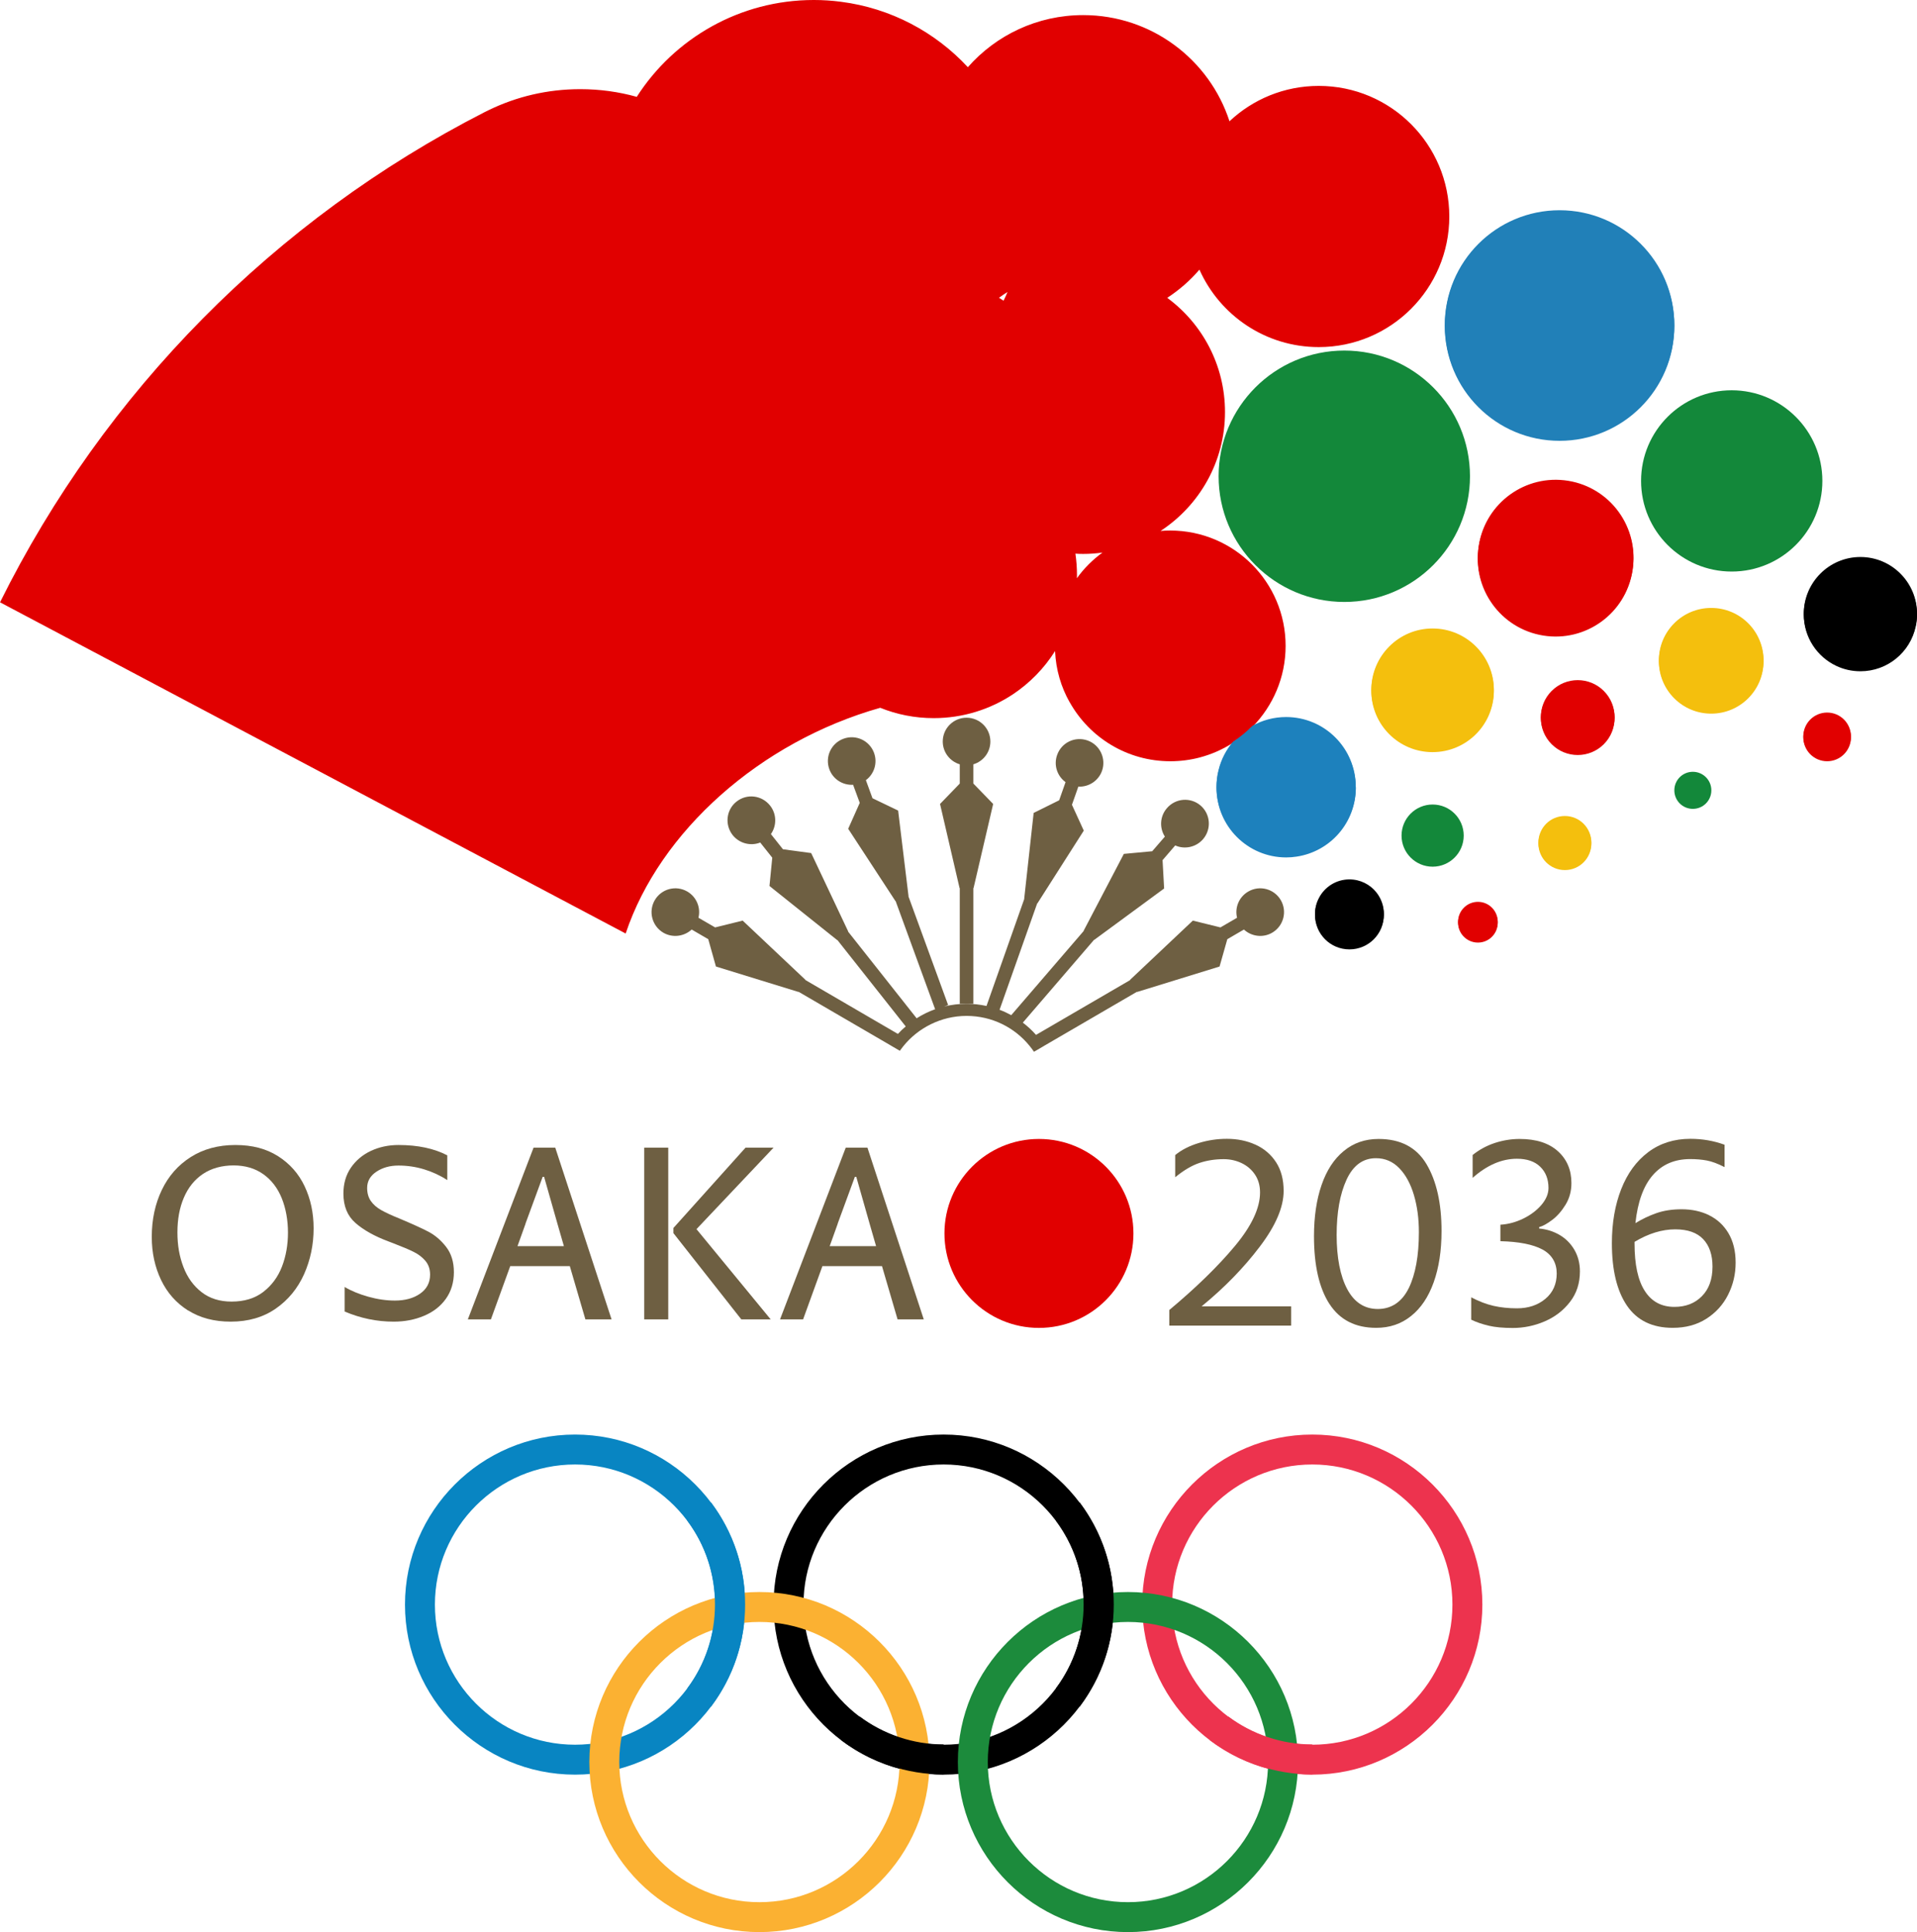
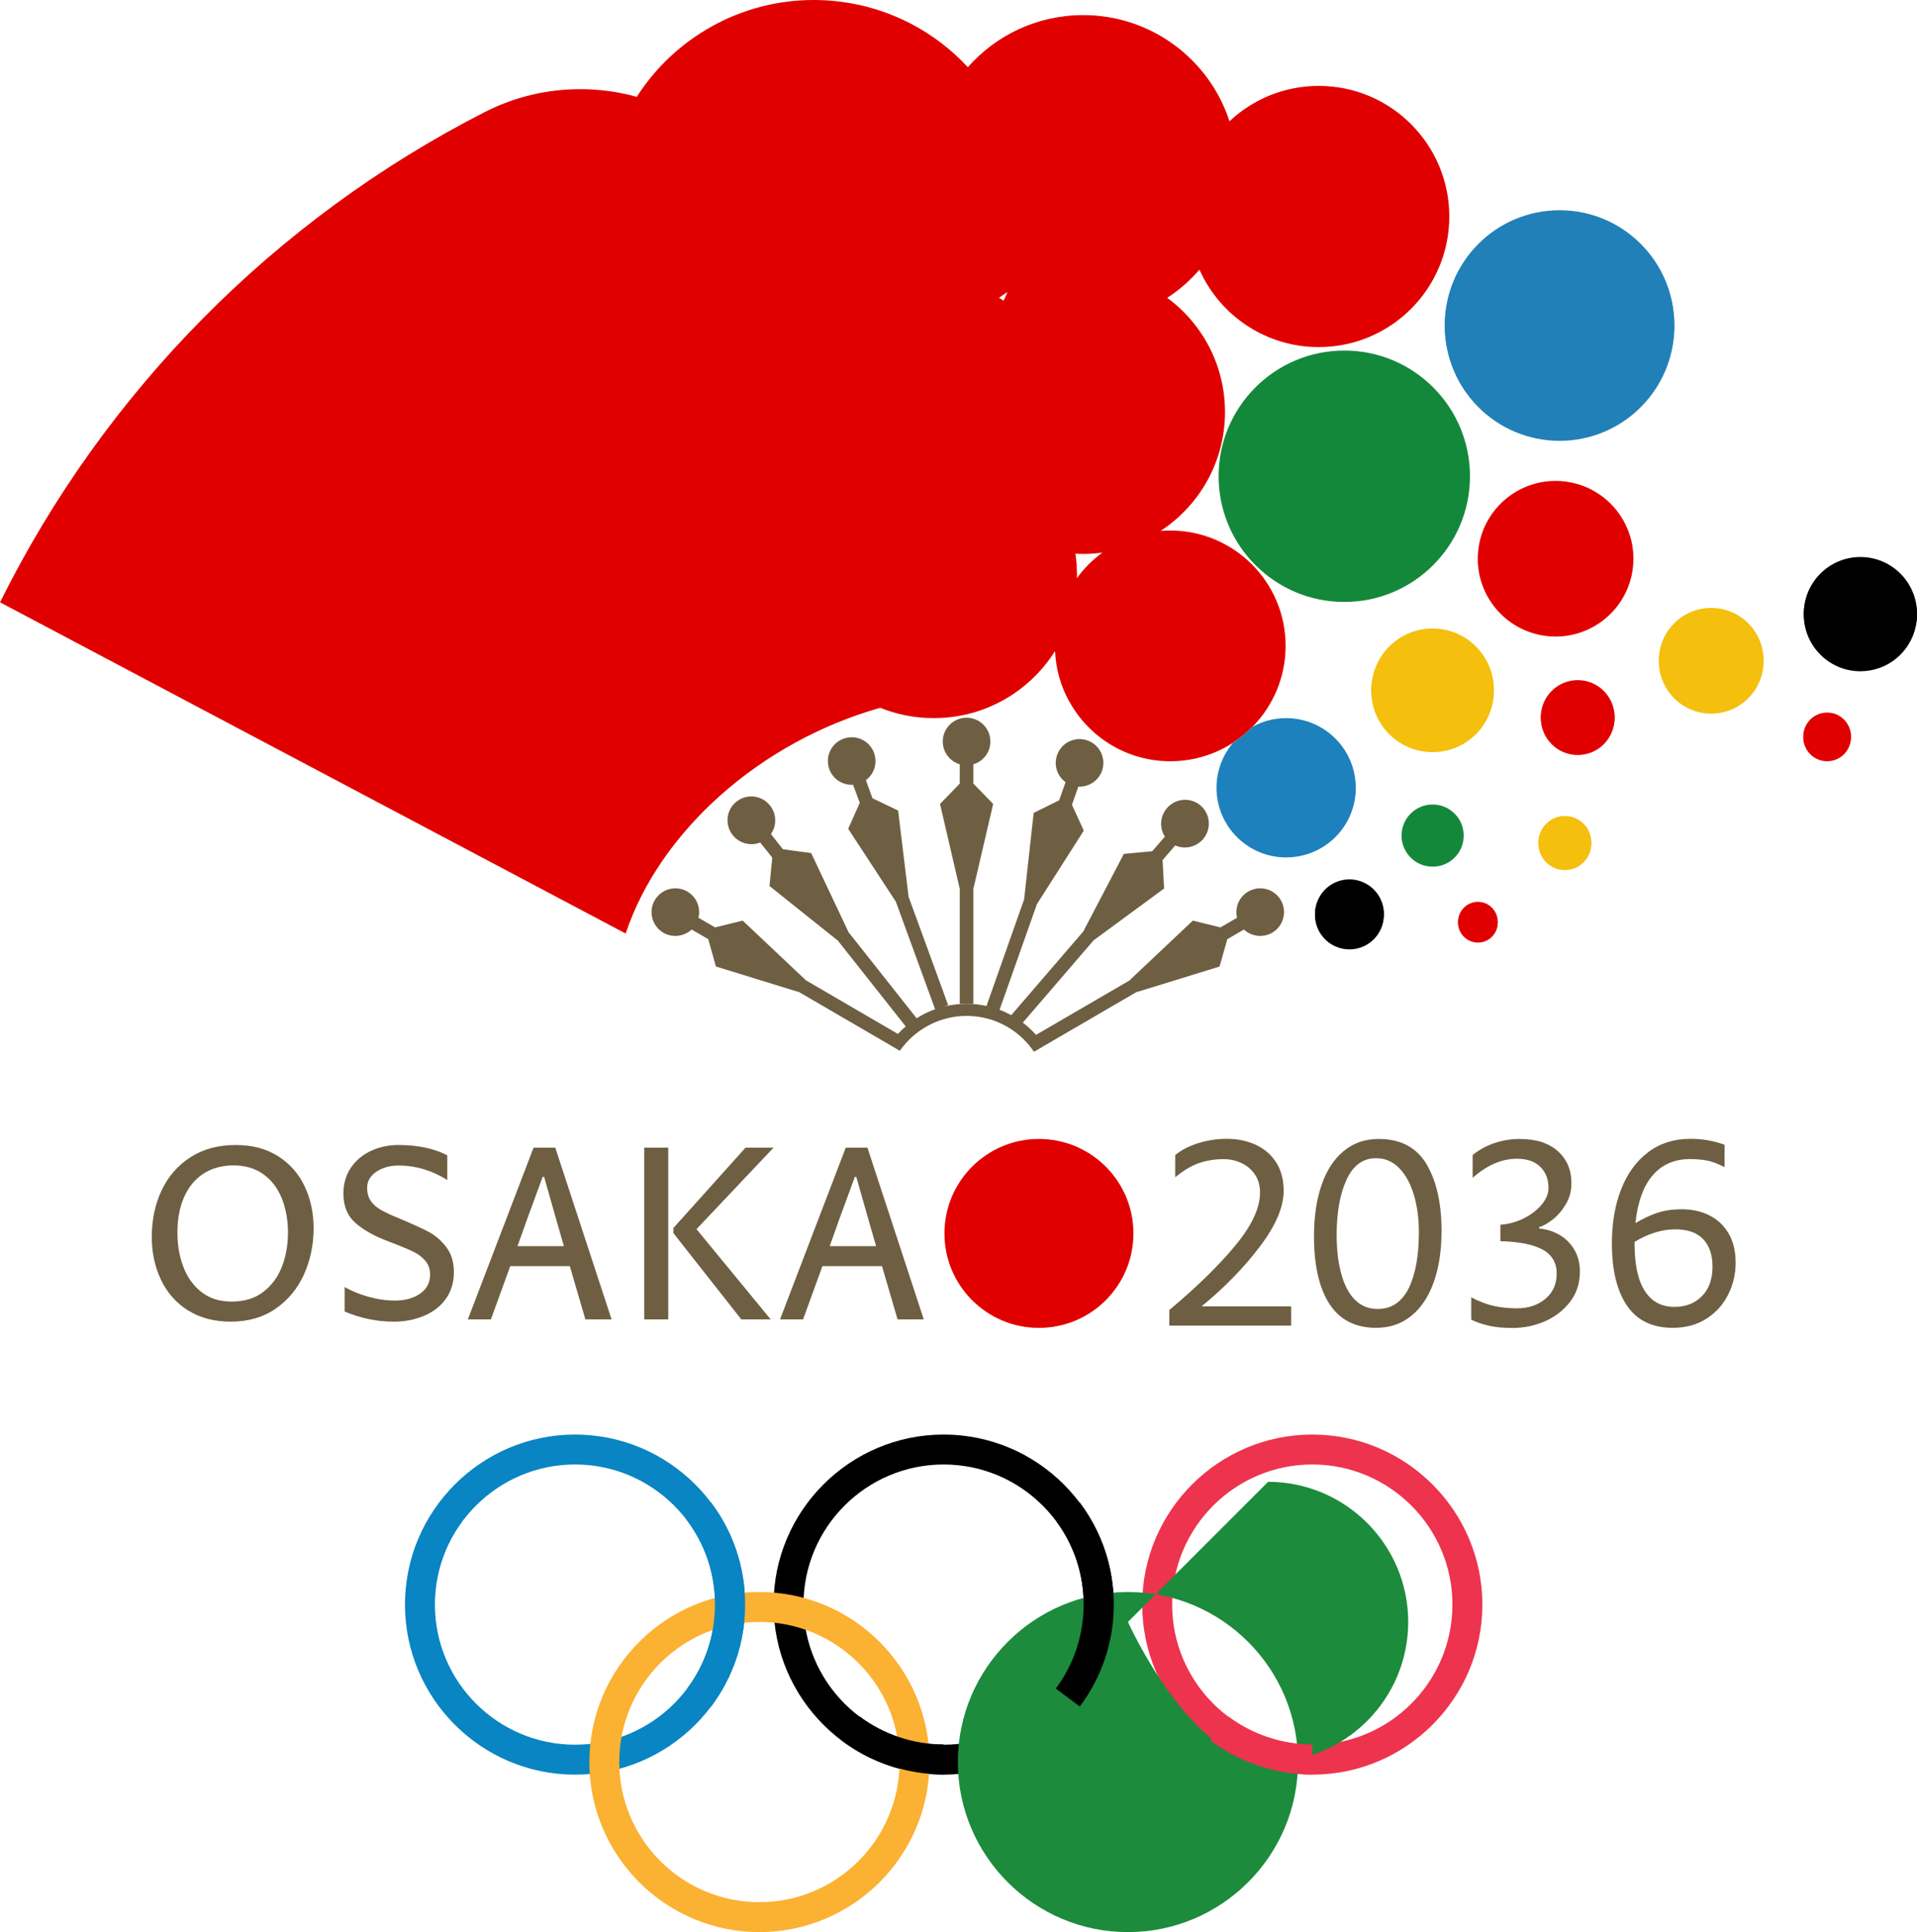
<svg xmlns="http://www.w3.org/2000/svg" id="_레이어_2" data-name="레이어 2" viewBox="0 0 281.79 284.06">
  <defs>
    <style>
      .cls-1 {
        fill: #1c8b3c;
      }

      .cls-2 {
        fill: #0885c2;
      }

      .cls-3 {
        fill: #13883a;
      }

      .cls-4 {
        fill: #fbb132;
      }

      .cls-5 {
        fill: #2180b8;
      }

      .cls-6 {
        fill: #1d81bd;
      }

      .cls-7 {
        fill: #6e5f42;
      }

      .cls-8 {
        fill: #f4bf0d;
      }

      .cls-9 {
        fill: #ed334e;
      }

      .cls-10 {
        fill: #e10000;
      }
    </style>
  </defs>
  <g id="_레이어_1-2" data-name="레이어 1">
    <path class="cls-10" d="m193.86,12.63c-5.08,0-9.7,1.97-13.13,5.2-2.94-9.06-11.46-15.61-21.51-15.61-6.75,0-12.82,2.96-16.95,7.66-4.78-5.16-11.32-8.68-18.66-9.62-1.3-.17-2.63-.26-3.98-.26-5.44,0-10.56,1.41-15,3.88-4.48,2.49-8.28,6.06-11.03,10.36-2.64-.74-5.43-1.13-8.31-1.13-4.8,0-9.34,1.09-13.39,3.05-.25.12-.49.24-.73.36C40.41,32.26,15.37,57.59,0,88.56h.02s91.95,48.69,91.95,48.69c5.02-15.04,19.79-28.2,37.42-33.19,2.43.98,5.08,1.52,7.86,1.52,4.3,0,8.31-1.29,11.64-3.5,2.49-1.66,4.61-3.83,6.2-6.36.12,2.75.89,5.32,2.17,7.57h.01c2.9,5.15,8.42,8.63,14.76,8.63,1.49,0,2.94-.19,4.31-.55,1.77-.47,3.43-1.2,4.92-2.18h.02c.78-.94,1.74-1.73,2.82-2.32h0c3.01-3.07,4.88-7.27,4.88-11.91,0-9.37-7.59-16.96-16.96-16.96-.48,0-.95.02-1.42.06,5.69-3.73,9.47-10.15,9.47-17.48,0-6.89-3.34-13-8.49-16.79,1.77-1.16,3.37-2.55,4.73-4.15,2.99,6.71,9.71,11.39,17.54,11.39,10.6,0,19.19-8.6,19.19-19.2s-8.59-19.2-19.19-19.2Zm-46.34,31.58c-.23-.14-.45-.28-.67-.43.4-.3.82-.58,1.25-.85-.18.43-.37.86-.58,1.28Zm10.78,40.8c.01-.16.01-.32.01-.48,0-1.06-.08-2.11-.23-3.13.37.03.76.04,1.14.04.96,0,1.91-.07,2.84-.2-1.45,1.05-2.72,2.32-3.76,3.77Z" />
    <circle class="cls-10" cx="228.66" cy="82.14" r="11.44" transform="translate(110.95 294.69) rotate(-80.78)" />
    <path class="cls-10" d="m184.1,106.87c-.85.87-1.8,1.64-2.82,2.31.78-.93,1.74-1.72,2.82-2.31Z" />
    <g>
      <path d="m281.79,90.37c0,.6-.06,1.19-.19,1.75-.8,3.76-4.13,6.57-8.13,6.57-1.26,0-2.47-.28-3.54-.79-2.83-1.33-4.78-4.2-4.78-7.53,0-4.59,3.73-8.32,8.32-8.32s8.32,3.73,8.32,8.32Z" />
      <path d="m203.42,134.52c0,2.8-2.26,5.06-5.06,5.06s-5.06-2.26-5.06-5.06c0-.83.2-1.61.56-2.3.83-1.64,2.54-2.76,4.5-2.76,1.61,0,3.04.75,3.97,1.92.69.87,1.09,1.96,1.09,3.14Z" />
    </g>
    <g>
      <circle class="cls-5" cx="229.25" cy="47.94" r="16.87" />
      <path class="cls-6" d="m199.3,115.82c0,5.14-3.77,9.38-8.7,10.12-.5.08-1.02.12-1.54.12-5.65,0-10.24-4.58-10.24-10.24,0-.84.1-1.67.3-2.45.38-1.57,1.13-2.99,2.14-4.18h.02c1.02-.68,1.97-1.45,2.82-2.32h0c1.47-.83,3.16-1.29,4.95-1.29,5.66,0,10.24,4.59,10.24,10.24Z" />
      <circle class="cls-10" cx="231.92" cy="105.58" r="5.42" transform="translate(-6.73 194.92) rotate(-45)" />
    </g>
    <circle class="cls-10" cx="268.58" cy="108.42" r="3.5" />
    <g>
      <path class="cls-3" d="m216.08,70.02c0,10.2-8.27,18.48-18.47,18.48s-18.48-8.28-18.48-18.48,8.27-18.48,18.48-18.48,18.47,8.28,18.47,18.48Z" />
-       <path class="cls-3" d="m267.88,70.7c0,7.36-5.97,13.33-13.33,13.33s-13.32-5.97-13.32-13.33,5.97-13.32,13.32-13.32,13.33,5.97,13.33,13.32Z" />
-       <path class="cls-3" d="m251.56,116.19c0,1.51-1.21,2.73-2.72,2.73s-2.72-1.22-2.72-2.73,1.22-2.72,2.72-2.72,2.72,1.22,2.72,2.72Z" />
    </g>
    <g>
      <path class="cls-8" d="m219.59,101.58c0,4.97-4.03,9-9.01,9s-9-4.03-9-9,4.03-9.01,9-9.01,9.01,4.03,9.01,9.01Z" />
      <circle class="cls-8" cx="251.54" cy="97.23" r="7.69" />
      <path class="cls-8" d="m233.92,124.03c0,2.15-1.74,3.89-3.89,3.89s-3.89-1.74-3.89-3.89,1.74-3.89,3.89-3.89,3.89,1.74,3.89,3.89Z" />
    </g>
    <path class="cls-10" d="m220.16,135.67c0,1.61-1.3,2.91-2.91,2.91s-2.92-1.3-2.92-2.91,1.31-2.92,2.92-2.92,2.91,1.31,2.91,2.92Z" />
    <path class="cls-10" d="m184.1,106.71c-.85.87-1.8,1.64-2.82,2.31.78-.93,1.74-1.72,2.82-2.31Z" />
-     <circle class="cls-10" cx="228.66" cy="81.98" r="11.44" transform="translate(111.12 294.55) rotate(-80.78)" />
    <path class="cls-10" d="m184.1,106.71c-.85.87-1.8,1.64-2.82,2.31.78-.93,1.74-1.72,2.82-2.31Z" />
    <g>
      <path d="m281.79,90.21c0,.6-.06,1.19-.19,1.75-.8,3.76-4.13,6.57-8.13,6.57-1.26,0-2.47-.28-3.54-.79-2.83-1.33-4.78-4.2-4.78-7.53,0-4.59,3.73-8.32,8.32-8.32s8.32,3.73,8.32,8.32Z" />
      <path d="m203.42,134.35c0,2.8-2.26,5.06-5.06,5.06s-5.06-2.26-5.06-5.06c0-.83.2-1.61.56-2.3.83-1.64,2.54-2.76,4.5-2.76,1.61,0,3.04.75,3.97,1.92.69.87,1.09,1.96,1.09,3.14Z" />
    </g>
    <g>
      <circle class="cls-5" cx="229.25" cy="47.78" r="16.87" />
-       <path class="cls-6" d="m199.3,115.66c0,5.14-3.77,9.38-8.7,10.12-.5.08-1.02.12-1.54.12-5.65,0-10.24-4.58-10.24-10.24,0-.84.1-1.67.3-2.45.38-1.57,1.13-2.99,2.14-4.18h.02c1.02-.68,1.97-1.45,2.82-2.32h0c1.47-.83,3.16-1.29,4.95-1.29,5.66,0,10.24,4.59,10.24,10.24Z" />
      <circle class="cls-10" cx="231.92" cy="105.41" r="5.42" transform="translate(-6.61 194.87) rotate(-45)" />
    </g>
    <circle class="cls-10" cx="268.58" cy="108.26" r="3.5" />
    <g>
      <path class="cls-8" d="m219.59,101.41c0,4.97-4.03,9-9.01,9s-9-4.03-9-9,4.03-9.01,9-9.01,9.01,4.03,9.01,9.01Z" />
      <circle class="cls-8" cx="251.54" cy="97.07" r="7.69" />
      <path class="cls-8" d="m233.92,123.86c0,2.15-1.74,3.89-3.89,3.89s-3.89-1.74-3.89-3.89,1.74-3.89,3.89-3.89,3.89,1.74,3.89,3.89Z" />
    </g>
    <path class="cls-10" d="m220.16,135.51c0,1.61-1.3,2.91-2.91,2.91s-2.92-1.3-2.92-2.91,1.31-2.92,2.92-2.92,2.91,1.31,2.91,2.92Z" />
    <path class="cls-7" d="m143.08,147.58h-2v-17.02h-.03l-2.87-12.36,2.9-3v-2.83c-1.44-.43-2.5-1.77-2.5-3.35,0-1.94,1.57-3.5,3.5-3.5s3.5,1.56,3.5,3.5c0,1.58-1.05,2.92-2.5,3.35v2.83l2.91,3-2.88,12.36h-.03v17.02Z" />
    <path class="cls-7" d="m187,137.13c-1.36.79-3.05.55-4.15-.47l-2.44,1.42-1.14,4.02-12.12,3.74-.02-.03-13.58,7.91h-.04s.01.01.01.02l-1.09.64-.44.25c-.21-.31-.43-.6-.66-.88-2.18-2.68-5.51-4.39-9.25-4.39s-7.17,1.77-9.35,4.52c-.16.2-.31.4-.46.61l-.18-.11-.93-.54-.42-.25-13.36-7.78v.03s-12.14-3.74-12.14-3.74l-1.13-4.02-2.44-1.42c-1.1,1.02-2.79,1.26-4.16.47-1.67-.98-2.23-3.12-1.26-4.79.98-1.67,3.11-2.24,4.79-1.26,1.36.8,1.99,2.38,1.63,3.85l2.45,1.42,4.05-1,9.23,8.71v.03s13.59,7.92,13.59,7.92c.36-.4.74-.76,1.15-1.1l-10.05-12.71-.02.02-9.96-7.96.41-4.16-1.77-2.23c-1.39.55-3.06.15-4.05-1.09-1.2-1.53-.95-3.74.57-4.93,1.52-1.21,3.72-.94,4.93.59.98,1.24.99,2.95.12,4.19l1.77,2.23,4.15.56,5.44,11.52-.02.02,10.08,12.75c.85-.54,1.76-.99,2.72-1.33l-5.81-15.91h-.03s-6.94-10.62-6.94-10.62l1.7-3.81-.98-2.66c-1.5.09-2.95-.8-3.49-2.28-.67-1.83.27-3.83,2.08-4.49,1.82-.67,3.82.26,4.49,2.08.54,1.49.02,3.11-1.2,4.01l.97,2.66,3.77,1.81,1.53,12.6h-.02s5.84,16,5.84,16l-.58.21c1.05-.26,2.16-.4,3.29-.4,1,0,1.98.11,2.93.32l5.56-15.76h-.02s1.39-12.62,1.39-12.62l3.75-1.86.94-2.67c-1.23-.89-1.77-2.5-1.24-3.99.64-1.83,2.63-2.78,4.46-2.14,1.82.64,2.78,2.64,2.14,4.47-.53,1.49-1.98,2.4-3.48,2.32l-.94,2.67,1.74,3.8-6.82,10.7h-.03s-5.53,15.64-5.53,15.64c.59.22,1.17.49,1.72.79l10.66-12.39-.02-.02,5.91-11.3,4.17-.39,1.86-2.15c-.82-1.28-.74-2.98.3-4.18,1.27-1.48,3.47-1.65,4.95-.39,1.46,1.26,1.63,3.47.36,4.95-1.04,1.2-2.72,1.53-4.09.92l-1.86,2.16.23,4.17-10.27,7.55-.02-.02-10.48,12.19c.7.53,1.35,1.13,1.94,1.8l13.84-8.06-.02-.03,9.23-8.71,4.06,1,2.44-1.42c-.36-1.47.27-3.05,1.64-3.85,1.68-.98,3.81-.41,4.79,1.26.97,1.67.41,3.81-1.27,4.79Z" />
    <circle class="cls-3" cx="210.59" cy="122.85" r="4.57" />
    <g>
      <g>
        <path class="cls-7" d="m27.66,192.68c-1.74-1.1-3.07-2.59-3.98-4.49s-1.37-4.01-1.37-6.34c0-2.54.49-4.84,1.47-6.89.98-2.05,2.4-3.67,4.26-4.85,1.86-1.18,4.05-1.77,6.56-1.77s4.54.55,6.27,1.64c1.73,1.1,3.04,2.58,3.91,4.43.88,1.86,1.32,3.92,1.32,6.18,0,2.4-.47,4.65-1.4,6.74-.94,2.09-2.32,3.78-4.16,5.06-1.84,1.28-4.05,1.92-6.63,1.92-2.42,0-4.51-.55-6.25-1.65Zm11.05-2.75c1.23-.95,2.15-2.19,2.74-3.72.59-1.54.88-3.2.88-5s-.31-3.56-.92-5.06c-.61-1.5-1.52-2.68-2.72-3.53-1.2-.85-2.66-1.28-4.36-1.28s-3.25.42-4.49,1.25c-1.24.83-2.17,1.99-2.81,3.48-.64,1.49-.95,3.19-.95,5.11s.29,3.54.88,5.09c.59,1.55,1.48,2.78,2.68,3.71s2.67,1.38,4.4,1.38c1.87,0,3.42-.47,4.66-1.42Z" />
        <path class="cls-7" d="m50.64,189.2c.97.58,2.13,1.06,3.48,1.44s2.66.57,3.93.57c1.5,0,2.74-.34,3.71-1.02.97-.68,1.46-1.61,1.46-2.79,0-.81-.23-1.48-.69-2.03-.46-.54-1.05-.99-1.75-1.33-.7-.35-1.69-.76-2.96-1.25l-.73-.28c-2.03-.76-3.64-1.66-4.83-2.7s-1.78-2.48-1.78-4.33c0-1.45.36-2.72,1.09-3.79.73-1.07,1.71-1.9,2.94-2.48,1.24-.58,2.59-.87,4.07-.87,2.84,0,5.23.51,7.17,1.52v3.64c-1.06-.69-2.21-1.22-3.43-1.59-1.22-.37-2.47-.55-3.74-.55s-2.33.3-3.24.9c-.91.6-1.37,1.4-1.37,2.39,0,.76.18,1.4.54,1.92s.86.96,1.51,1.33c.65.37,1.55.79,2.7,1.25,1.87.79,3.29,1.43,4.26,1.94.97.51,1.84,1.25,2.6,2.23.76.98,1.14,2.22,1.14,3.72s-.4,2.83-1.19,3.93-1.87,1.93-3.22,2.49c-1.35.57-2.83.85-4.45.85-2.47,0-4.87-.5-7.2-1.49v-3.64Z" />
        <path class="cls-7" d="m89.89,193.98h-3.84l-2.29-7.83h-8.76l-2.84,7.83h-3.39l9.66-25.25h3.19l8.28,25.25Zm-12.64-14.06l-1.18,3.29h6.82l-.94-3.26-1.97-6.93h-.21l-2.53,6.89Z" />
        <path class="cls-7" d="m98.23,193.98h-3.53v-25.25h3.53v25.25Zm15.07,0h-4.33l-9.98-12.68v-.76l10.6-11.81h4.12l-11.33,11.98,10.91,13.27Z" />
        <path class="cls-7" d="m135.78,193.98h-3.84l-2.29-7.83h-8.76l-2.84,7.83h-3.39l9.66-25.25h3.19l8.28,25.25Zm-12.64-14.06l-1.18,3.29h6.82l-.94-3.26-1.97-6.93h-.21l-2.53,6.89Z" />
      </g>
      <g>
        <path class="cls-7" d="m189.79,192.08v2.81h-17.91v-2.29c3.95-3.3,7.16-6.43,9.63-9.39,2.47-2.96,3.71-5.59,3.71-7.9,0-.99-.24-1.86-.73-2.6-.49-.74-1.14-1.3-1.96-1.7-.82-.39-1.7-.59-2.65-.59-1.25,0-2.43.18-3.55.55-1.12.37-2.31,1.07-3.58,2.11v-3.26c.92-.76,2.07-1.35,3.45-1.77,1.37-.42,2.75-.62,4.14-.62,1.55,0,2.96.29,4.23.87s2.27,1.44,3.01,2.58c.74,1.14,1.11,2.55,1.11,4.21,0,2.38-1.17,5.12-3.52,8.21-2.34,3.09-5.19,6.02-8.54,8.76h13.16Z" />
        <path class="cls-7" d="m195.42,191.71c-1.51-2.34-2.27-5.66-2.27-9.96,0-2.86.37-5.37,1.11-7.52.74-2.15,1.82-3.82,3.26-5,1.43-1.19,3.14-1.78,5.13-1.78,3.23,0,5.58,1.24,7.05,3.72,1.47,2.48,2.2,5.76,2.2,9.82,0,2.89-.39,5.4-1.16,7.55-.77,2.15-1.88,3.8-3.33,4.95-1.44,1.16-3.15,1.73-5.11,1.73-3.07,0-5.36-1.17-6.88-3.52Zm11.66-2.32c.99-2.04,1.49-4.79,1.49-8.23,0-1.99-.24-3.8-.73-5.46-.49-1.65-1.2-2.97-2.15-3.95-.95-.98-2.09-1.47-3.43-1.47-1.92,0-3.36,1.06-4.33,3.17-.97,2.11-1.45,4.82-1.45,8.12s.52,6.03,1.56,7.97,2.54,2.91,4.5,2.91,3.54-1.02,4.54-3.07Z" />
        <path class="cls-7" d="m218.82,194.9c-.95-.22-1.8-.51-2.56-.88v-3.29c1.13.6,2.23,1.02,3.29,1.26,1.06.24,2.21.36,3.43.36,1.69,0,3.08-.47,4.19-1.4,1.11-.93,1.66-2.18,1.66-3.72s-.69-2.76-2.08-3.52c-1.39-.75-3.45-1.16-6.2-1.23v-2.42c1.15-.07,2.27-.37,3.36-.9s1.97-1.2,2.67-2.01c.69-.81,1.04-1.64,1.04-2.49,0-1.29-.4-2.33-1.21-3.12-.81-.79-1.95-1.18-3.43-1.18-2.22,0-4.39.93-6.51,2.81v-3.36c.97-.78,2.05-1.37,3.26-1.77,1.2-.39,2.41-.59,3.64-.59,2.42,0,4.3.6,5.63,1.8,1.33,1.2,1.99,2.76,1.99,4.68,0,1.18-.28,2.23-.85,3.17-.57.93-1.22,1.69-1.97,2.25-.75.57-1.39.92-1.92,1.06v.21c1.06.09,2.05.4,2.96.92.91.52,1.65,1.25,2.2,2.18.55.94.83,2,.83,3.2,0,1.73-.48,3.23-1.46,4.49-.97,1.26-2.21,2.21-3.72,2.86-1.51.65-3.08.97-4.69.97-1.41,0-2.59-.11-3.53-.33Z" />
        <path class="cls-7" d="m251.23,178.67c1.19.58,2.14,1.46,2.84,2.63.7,1.18,1.06,2.62,1.06,4.33s-.37,3.26-1.11,4.73c-.74,1.47-1.81,2.64-3.2,3.53-1.4.89-3.04,1.33-4.94,1.33-3,0-5.24-1.09-6.72-3.26-1.48-2.17-2.22-5.23-2.22-9.18,0-2.98.46-5.63,1.37-7.95.91-2.32,2.23-4.13,3.97-5.44,1.73-1.3,3.8-1.96,6.2-1.96,1.75,0,3.43.29,5.02.87v3.29c-.99-.51-1.86-.83-2.6-.97-.74-.14-1.56-.21-2.46-.21-2.29,0-4.12.79-5.49,2.37-1.37,1.58-2.22,3.93-2.55,7.05.97-.6,2-1.09,3.08-1.47,1.08-.38,2.32-.57,3.71-.57,1.5,0,2.85.29,4.04.87Zm-1.06,11.9c1.04-1.05,1.56-2.5,1.56-4.35,0-1.73-.46-3.08-1.37-4.04s-2.28-1.44-4.1-1.44c-1.94,0-3.94.61-5.99,1.84v.24c0,3.09.5,5.42,1.51,6.98,1,1.56,2.45,2.34,4.35,2.34,1.66,0,3.01-.52,4.05-1.58Z" />
      </g>
      <circle class="cls-10" cx="152.72" cy="181.34" r="13.89" />
    </g>
    <g>
      <path class="cls-2" d="m84.53,260.91c-13.79,0-25-11.22-25-25s11.22-25,25-25,25,11.22,25,25-11.22,25-25,25Zm0-45.6c-11.36,0-20.6,9.24-20.6,20.6s9.24,20.6,20.6,20.6,20.6-9.24,20.6-20.6-9.24-20.6-20.6-20.6Z" />
      <path d="m138.71,260.91c-13.79,0-25-11.22-25-25s11.22-25,25-25,25,11.22,25,25-11.22,25-25,25Zm0-45.6c-11.36,0-20.6,9.24-20.6,20.6s9.24,20.6,20.6,20.6,20.6-9.24,20.6-20.6-9.24-20.6-20.6-20.6Z" />
      <path class="cls-9" d="m192.9,260.91c-13.79,0-25-11.22-25-25s11.22-25,25-25,25,11.22,25,25-11.22,25-25,25Zm0-45.6c-11.36,0-20.6,9.24-20.6,20.6s9.24,20.6,20.6,20.6,20.6-9.24,20.6-20.6-9.24-20.6-20.6-20.6Z" />
      <path class="cls-4" d="m111.63,284.06c-13.79,0-25-11.22-25-25s11.22-25,25-25,25,11.22,25,25-11.22,25-25,25Zm0-45.6c-11.36,0-20.6,9.24-20.6,20.6s9.24,20.6,20.6,20.6,20.6-9.24,20.6-20.6-9.24-20.6-20.6-20.6Z" />
-       <path class="cls-1" d="m165.8,284.06c-13.79,0-25-11.22-25-25s11.22-25,25-25,25,11.22,25,25-11.22,25-25,25Zm0-45.6c-11.36,0-20.6,9.24-20.6,20.6s9.24,20.6,20.6,20.6,20.6-9.24,20.6-20.6-9.24-20.6-20.6-20.6Z" />
+       <path class="cls-1" d="m165.8,284.06c-13.79,0-25-11.22-25-25s11.22-25,25-25,25,11.22,25,25-11.22,25-25,25Zm0-45.6s9.24,20.6,20.6,20.6,20.6-9.24,20.6-20.6-9.24-20.6-20.6-20.6Z" />
      <path class="cls-2" d="m104.53,250.89l-3.52-2.64c5.45-7.28,5.45-17.44,0-24.71l3.52-2.64c3.27,4.36,5,9.55,5,15s-1.73,10.64-5,15Z" />
      <path d="m138.7,260.88c-5.37,0-10.7-1.77-14.99-5l2.64-3.53c3.54,2.65,7.93,4.12,12.35,4.12h.01v4.41h-.01Zm20.02-9.99l-3.52-2.64c5.45-7.28,5.45-17.44,0-24.71l3.52-2.64c3.27,4.36,5,9.55,5,15s-1.73,10.64-5,15Z" />
      <path class="cls-9" d="m192.89,260.88c-5.37,0-10.7-1.77-14.99-5l2.64-3.53c3.54,2.65,7.93,4.12,12.35,4.12h.01v4.41h-.01Z" />
    </g>
  </g>
</svg>